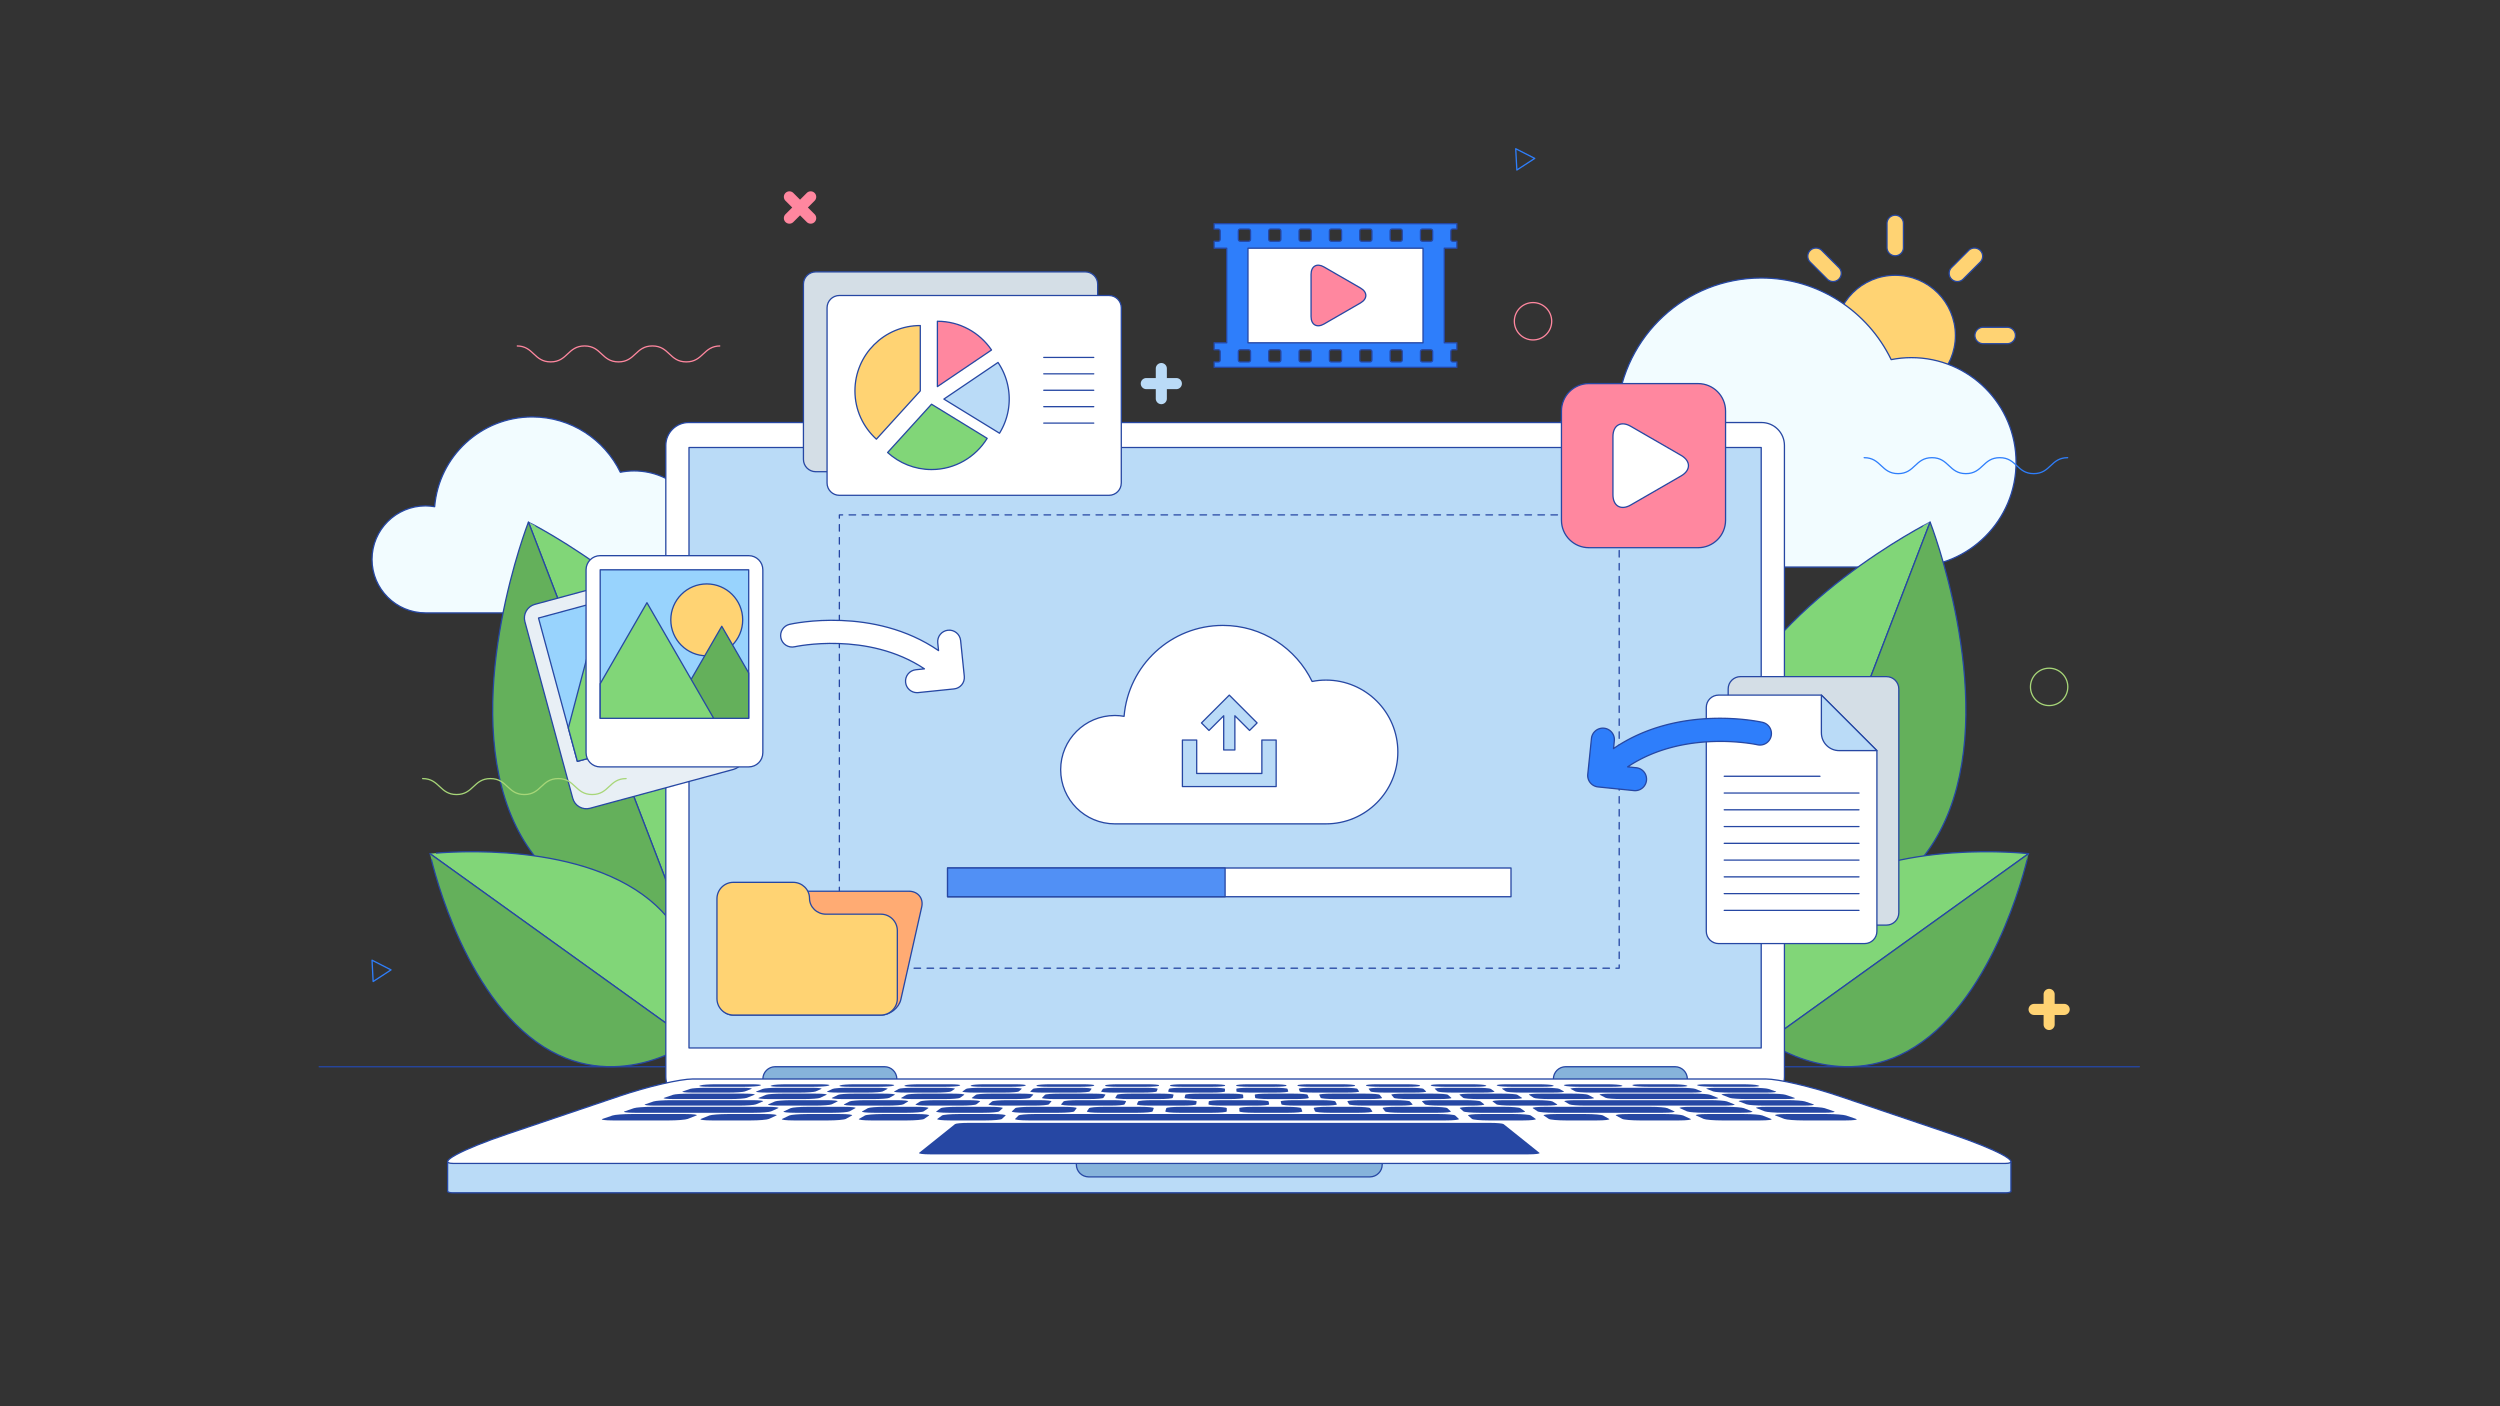
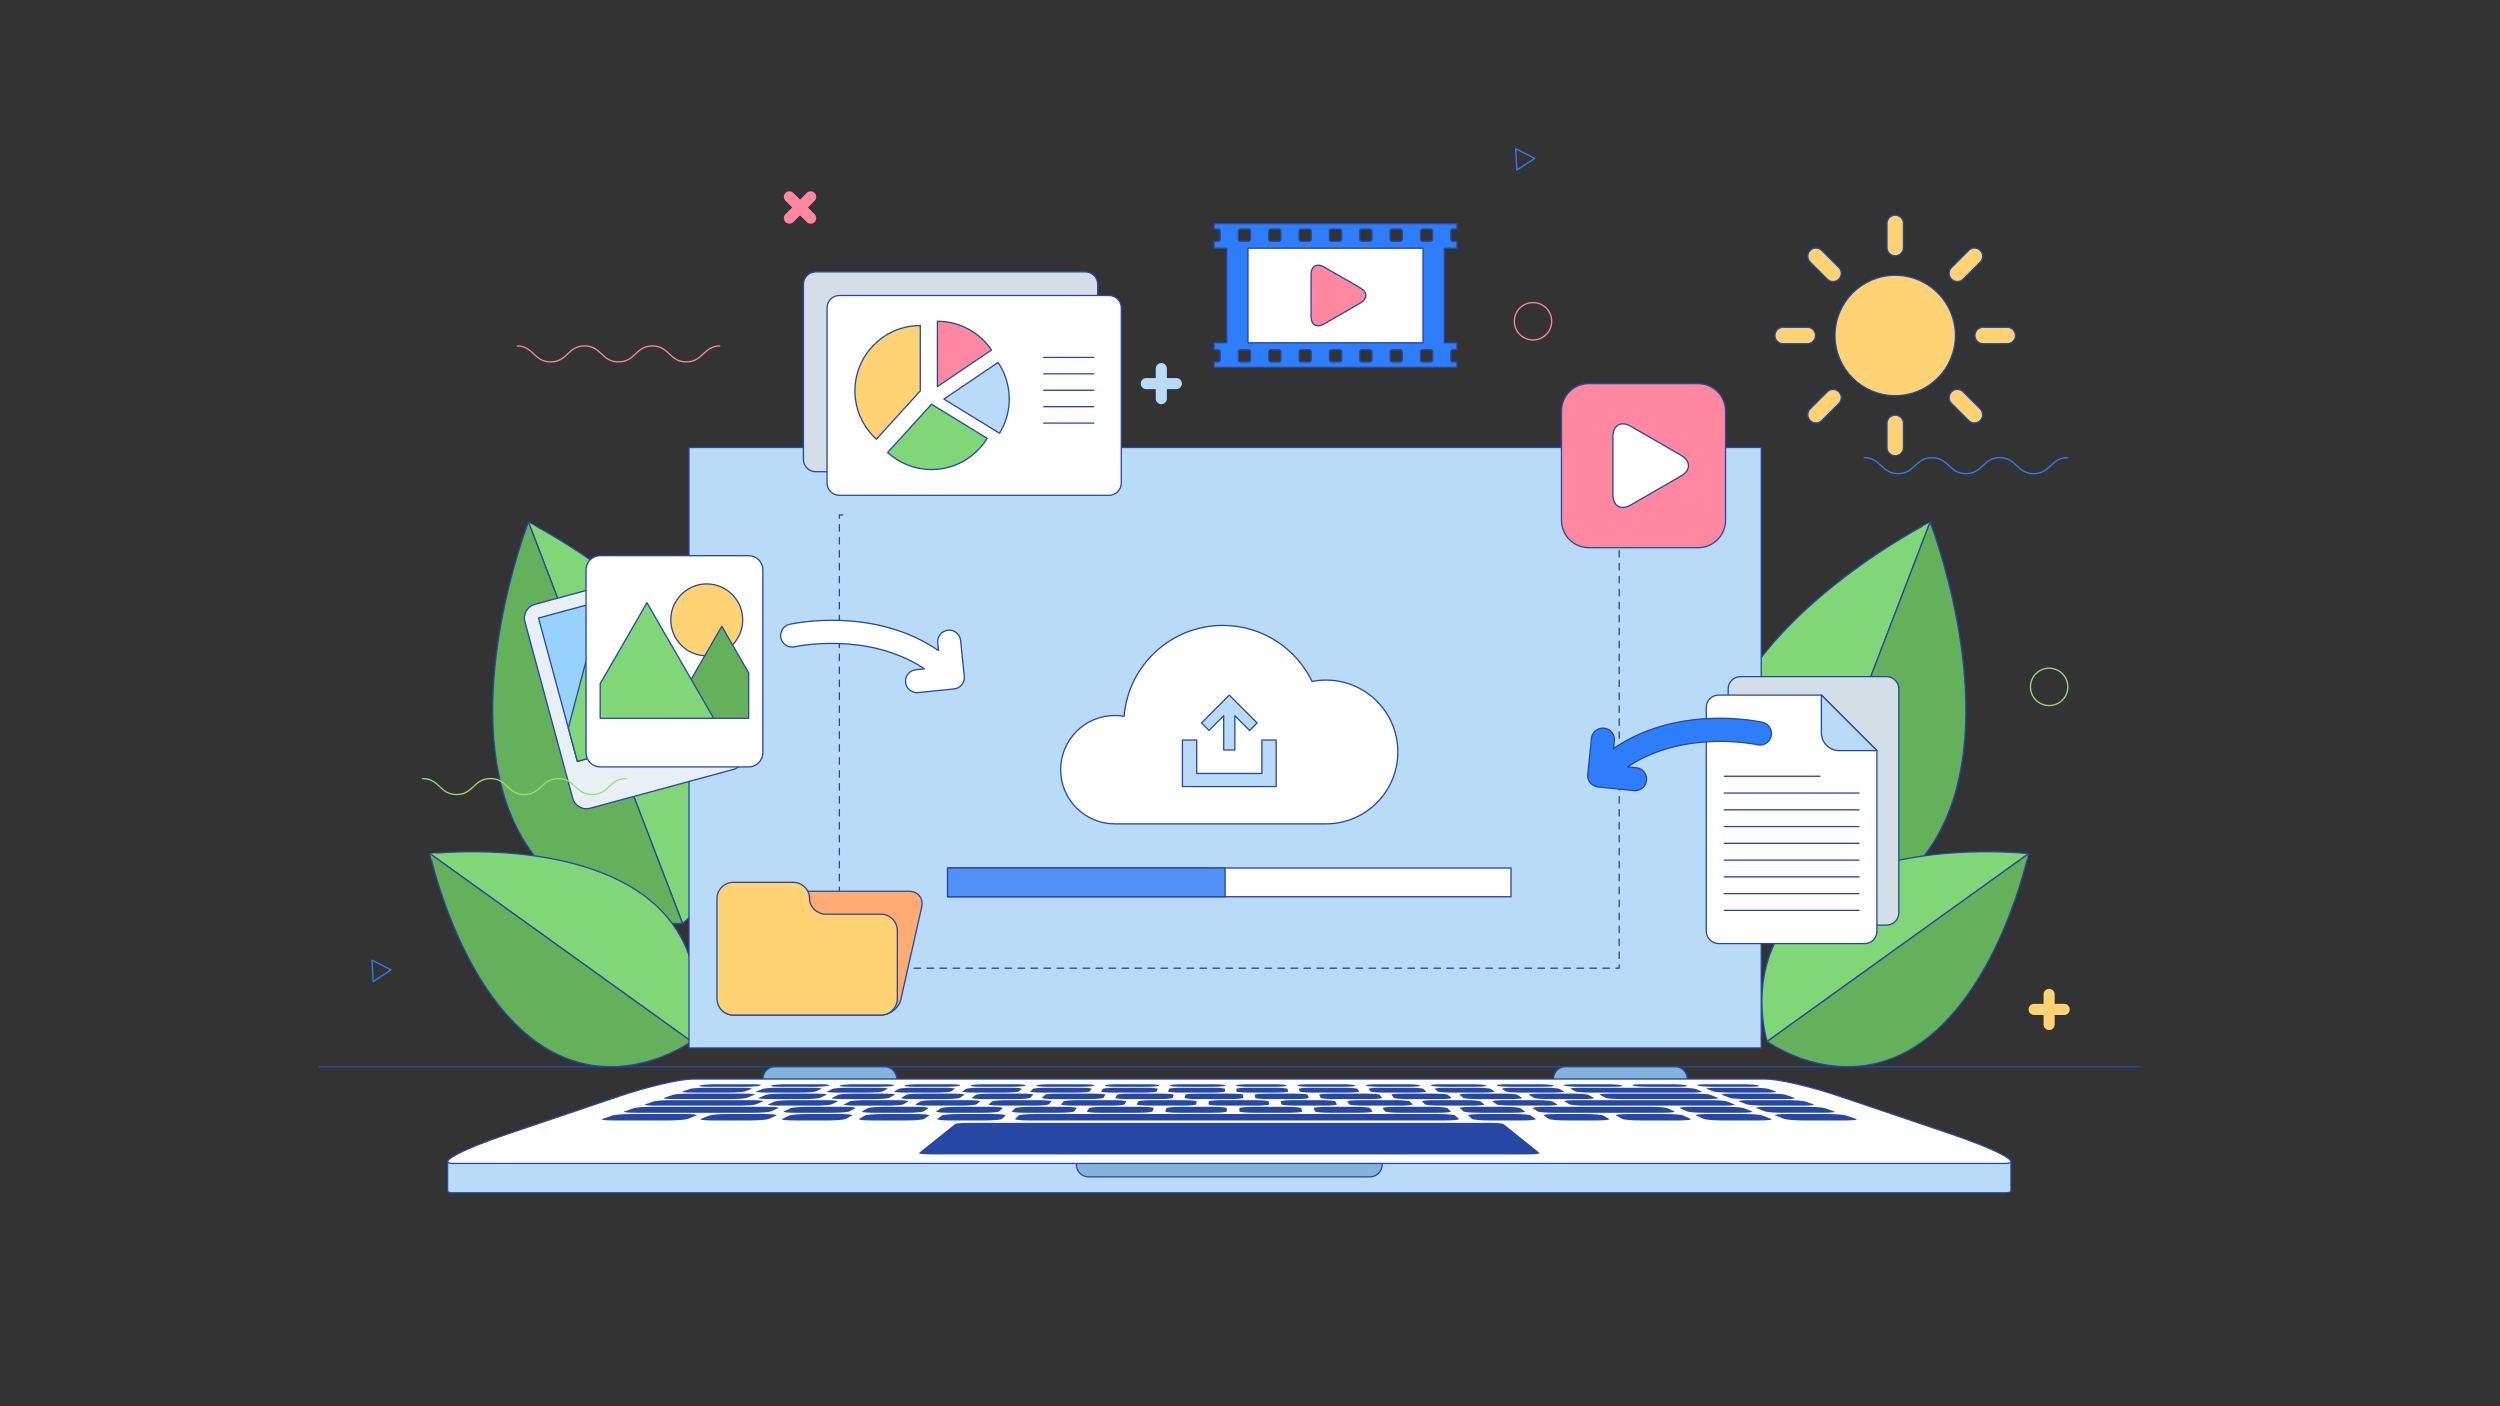
<svg xmlns="http://www.w3.org/2000/svg" version="1.1" id="prefix__Layer_1" x="0" y="0" viewBox="0 0 1920 1080" xml:space="preserve">
  <rect x="0" y="0" width="1920" height="1080" fill="#333333" stroke="none" />
  <style>.prefix__st0,.prefix__st1,.prefix__st2{fill:#ffd373;stroke:#2647a3;stroke-linecap:round;stroke-linejoin:round}.prefix__st1,.prefix__st2{fill:#f2fcff}.prefix__st2{fill:#81d678}.prefix__st3{fill:#64b05b}.prefix__st3,.prefix__st5,.prefix__st6{stroke:#2647a3;stroke-linecap:round;stroke-linejoin:round}.prefix__st5{fill-rule:evenodd;clip-rule:evenodd;fill:#badbf7}.prefix__st6{fill:#86b3db}.prefix__st6,.prefix__st7,.prefix__st8{fill-rule:evenodd;clip-rule:evenodd}.prefix__st7{fill:#fff;stroke:#2647a3;stroke-linecap:round;stroke-linejoin:round}.prefix__st8{fill:#2647a3}.prefix__st10,.prefix__st12,.prefix__st9{fill:#fff;stroke:#2647a3;stroke-linecap:round;stroke-linejoin:round}.prefix__st10,.prefix__st12{fill:#badbf7}.prefix__st12{fill:none}.prefix__st13{fill:none;stroke-dasharray:4.991,4.991}.prefix__st13,.prefix__st14,.prefix__st15,.prefix__st17,.prefix__st18,.prefix__st20{stroke:#2647a3;stroke-linecap:round;stroke-linejoin:round}.prefix__st14{fill:none;stroke-dasharray:4.973,4.973}.prefix__st15,.prefix__st17,.prefix__st18,.prefix__st20{fill:#d4dee6}.prefix__st17,.prefix__st18,.prefix__st20{fill:#98d3fd}.prefix__st18,.prefix__st20{fill:#2e7efb}.prefix__st20{fill:#ff879f}.prefix__st24,.prefix__st25,.prefix__st26{fill:none;stroke-miterlimit:10}.prefix__st24{stroke:#ff879f}.prefix__st25,.prefix__st26{stroke-linejoin:round}.prefix__st25{stroke:#a7d678;stroke-linecap:round}.prefix__st26{stroke:#2e7efb}</style>
  <circle class="prefix__st0" cx="1455.52" cy="257.66" r="46.24" />
  <path class="prefix__st0" d="M1461.83 190.13a6.31 6.31 0 11-12.62 0v-18.52a6.31 6.31 0 1112.62 0v18.52zM1412.24 205.45a6.313 6.313 0 010 8.92c-2.46 2.46-6.45 2.46-8.92 0l-13.1-13.1c-2.46-2.46-2.46-6.45 0-8.92 2.46-2.46 6.45-2.46 8.92 0l13.1 13.1zM1388 251.34c3.49 0 6.31 2.82 6.31 6.31a6.31 6.31 0 01-6.31 6.31h-18.52a6.31 6.31 0 01-6.31-6.31c0-3.49 2.82-6.31 6.31-6.31H1388zM1403.31 300.94a6.313 6.313 0 018.92 0c2.46 2.46 2.46 6.45 0 8.92l-13.1 13.1a6.304 6.304 0 01-8.92 0c-2.46-2.47-2.46-6.46 0-8.92l13.1-13.1zM1449.21 325.17a6.31 6.31 0 1112.62 0v18.52a6.31 6.31 0 01-6.31 6.31c-3.49 0-6.31-2.82-6.31-6.31v-18.52zM1498.8 309.86a6.313 6.313 0 010-8.92c2.46-2.46 6.45-2.46 8.92 0l13.1 13.1c2.46 2.46 2.47 6.46 0 8.92a6.295 6.295 0 01-8.92 0l-13.1-13.1zM1523.04 263.96c-3.49 0-6.31-2.83-6.31-6.3a6.31 6.31 0 016.31-6.31h18.52c3.48 0 6.31 2.83 6.31 6.31 0 3.48-2.82 6.3-6.31 6.31l-18.52-.01zM1507.73 214.37a6.313 6.313 0 01-8.92 0c-2.46-2.46-2.46-6.45 0-8.92l13.1-13.1a6.313 6.313 0 018.92 0c2.46 2.46 2.46 6.45 0 8.92l-13.1 13.1z" />
-   <path class="prefix__st1" d="M486.94 361.65c-3.6 0-7.11.37-10.51 1.04-12.19-25.13-37.87-42.5-67.68-42.5-39.44 0-71.73 30.34-74.95 68.95-2.27-.39-4.6-.63-6.99-.63-22.7 0-41.1 18.4-41.1 41.1 0 22.7 18.4 41.1 41.1 41.1h160.12c30.11 0 54.53-24.42 54.53-54.53.01-30.13-24.41-54.53-54.52-54.53zM1467.93 274.66c-5.31 0-10.48.55-15.5 1.53-17.98-37.07-55.86-62.69-99.81-62.69-58.16 0-105.79 44.75-110.54 101.7-3.35-.58-6.78-.94-10.31-.94-33.48 0-60.62 27.14-60.62 60.62s27.14 60.62 60.62 60.62h236.15c44.4 0 80.42-36.02 80.42-80.42 0-44.43-36.01-80.42-80.41-80.42z" />
  <path class="prefix__st2" d="M1323.1 555.64c-35.26 91.83 40.84 153.65 40.84 153.65l118.39-308.3c-.01-.01-123.71 62.16-159.23 154.65z" />
  <path class="prefix__st3" d="M1497.12 622.46c-35.27 91.83-133.18 86.82-133.18 86.82l118.39-308.3s50.3 128.99 14.79 221.48z" />
  <path class="prefix__st2" d="M1394.76 686.93c-59.8 42.95-37.6 112.9-37.6 112.9l200.76-144.2s-102.93-11.95-163.16 31.3z" />
  <path class="prefix__st3" d="M1476.16 800.26c-59.8 42.95-118.99-.42-118.99-.42l200.77-144.2c-.01-.01-21.55 101.35-81.78 144.62z" />
  <path class="prefix__st2" d="M565.07 555.64c35.26 91.83-40.84 153.65-40.84 153.65l-118.39-308.3c.01-.01 123.71 62.16 159.23 154.65z" />
  <path class="prefix__st3" d="M391.05 622.46c35.27 91.83 133.18 86.82 133.18 86.82l-118.39-308.3s-50.3 128.99-14.79 221.48z" />
  <g>
    <path class="prefix__st2" d="M493.41 686.93c59.8 42.95 37.6 112.9 37.6 112.9l-200.76-144.2c-.01 0 102.93-11.95 163.16 31.3z" />
    <path class="prefix__st3" d="M412.01 800.26c59.8 42.95 119-.42 119-.42l-200.77-144.2c0-.01 21.54 101.35 81.77 144.62z" />
  </g>
  <path fill-rule="evenodd" clip-rule="evenodd" fill="none" stroke="#2647a3" stroke-linecap="round" stroke-linejoin="round" d="M245.17 819.24H1643" />
  <g>
    <path class="prefix__st5" d="M1544.4 892.19l-131.71-27.75c-22.31-7.56-46.94-13.22-56.58-13.22H532.06c-9.63 0-34.26 5.66-56.57 13.22l-131.72 27.75v23h.22c.48.58 1.83.89 4.19.89h1191.81c2.37 0 3.72-.32 4.19-.89h.22v-23z" />
    <path class="prefix__st6" d="M1061.53 894.39c0 5.23-4.23 9.46-9.46 9.46H836.1c-5.22 0-9.46-4.23-9.46-9.46V844.1c0-5.23 4.24-9.46 9.46-9.46h215.97c5.23 0 9.46 4.23 9.46 9.46v50.29z" />
-     <path class="prefix__st7" d="M1370.44 826.99c0 9.65-7.88 17.52-17.52 17.52H528.86c-9.63 0-17.52-7.88-17.52-17.52V342.03c0-9.63 7.89-17.53 17.52-17.53h824.06c9.64 0 17.52 7.89 17.52 17.53v484.96z" />
    <path class="prefix__st5" d="M529.15 343.69h823.46v461.14H529.15z" />
    <path class="prefix__st6" d="M688.77 842.15c0 5.22-4.24 9.46-9.46 9.46h-83.96c-5.22 0-9.46-4.24-9.46-9.46V828.7c0-5.23 4.24-9.46 9.46-9.46h83.96c5.22 0 9.46 4.23 9.46 9.46v13.45zM1295.88 842.15c0 5.22-4.24 9.46-9.46 9.46h-83.96c-5.23 0-9.46-4.24-9.46-9.46V828.7c0-5.23 4.23-9.46 9.46-9.46h83.96c5.22 0 9.46 4.23 9.46 9.46v13.45z" />
    <path class="prefix__st7" d="M1498.52 870.93c34.86 11.79 55.41 22.59 41.47 22.59H348.18c-13.93 0 6.62-10.81 41.47-22.59l85.84-29.05c22.31-7.56 46.93-13.22 56.57-13.22h824.06c9.64 0 34.26 5.66 56.58 13.22l85.82 29.05z" />
    <g>
      <path class="prefix__st8" d="M1360.26 859.34c1.59.62-2.28 1.16-8.65 1.16h-28.98c-6.38 0-12.76-.54-14.15-1.16l-5.87-2.65c-1.35-.6 2.6-1.12 8.78-1.12h28.12c6.18 0 12.5.52 14.05 1.12l6.7 2.65zM1298.37 859.34c1.35.62-2.73 1.16-9.08 1.16h-29.67c-6.37 0-12.55-.54-13.71-1.16l-4.86-2.65c-1.12-.6 3.02-1.12 9.19-1.12h28.79c6.17 0 12.31.52 13.63 1.12l5.71 2.65zM1235.81 859.34c1.12.62-3.17 1.16-9.54 1.16h-23.44c-6.36 0-12.37-.54-13.31-1.16l-3.95-2.65c-.91-.6 3.41-1.12 9.58-1.12h22.75c6.18 0 12.14.52 13.22 1.12l4.69 2.65zM1179.43 859.34c.91.62-3.56 1.16-9.92 1.16h-26.11c-6.37 0-12.18-.54-12.89-1.16l-3-2.65c-.69-.6 3.8-1.12 9.98-1.12h25.33c6.17 0 11.95.52 12.83 1.12l3.78 2.65zM1120.41 859.34c.67.62-3.97 1.16-10.34 1.16H790c-6.36 0-11.04-.54-10.41-1.16l2.65-2.65c.61-.6 6.17-1.12 12.34-1.12h310.57c6.18 0 11.77.52 12.43 1.12l2.83 2.65zM769.48 859.34c-.67.62-6.44 1.16-12.8 1.16h-26.83c-6.37 0-10.86-.54-10-1.16l3.61-2.65c.83-.6 6.57-1.12 12.75-1.12h26.04c6.18 0 10.7.52 10.05 1.12l-2.82 2.65zM709.74 859.34c-.9.62-6.86 1.16-13.23 1.16h-27.24c-6.36 0-10.65-.54-9.57-1.16l4.58-2.65c1.06-.6 6.98-1.12 13.15-1.12h26.43c6.17 0 10.52.52 9.65 1.12l-3.77 2.65zM649.58 859.34c-1.13.62-7.29 1.16-13.66 1.16h-26.09c-6.38 0-10.48-.54-9.16-1.16l5.53-2.65c1.27-.6 7.37-1.12 13.56-1.12h25.31c6.18 0 10.34.52 9.25 1.12l-4.74 2.65zM590.56 859.34c-1.35.62-7.7 1.16-14.06 1.16h-29.51c-6.37 0-10.28-.54-8.72-1.16l6.53-2.65c1.51-.6 7.81-1.12 13.98-1.12h28.63c6.18 0 10.15.52 8.84 1.12l-5.69 2.65zM1387.43 850.02c5.97 0 12.19.46 13.86 1.03l7.27 2.49c1.72.58-1.89 1.06-8.04 1.06h-31.19c-6.15 0-12.42-.48-13.95-1.06l-6.44-2.49c-1.47-.57 2.22-1.03 8.19-1.03h30.3zM1345.61 853.55c1.48.58-2.32 1.06-8.46 1.06h-27.96c-6.15 0-12.25-.48-13.55-1.06l-5.51-2.49c-1.26-.57 2.61-1.03 8.58-1.03h27.15c5.97 0 12 .46 13.44 1.03l6.31 2.49zM1285.9 853.55c1.27.58-2.73 1.06-8.86 1.06h-83.39c-6.14 0-11.89-.48-12.77-1.06l-3.71-2.49c-.85-.57 3.36-1.03 9.31-1.03h81c5.96 0 11.83.46 13.06 1.03l5.36 2.49zM1171.15 853.55c.84.58-3.5 1.06-9.63 1.06h-25.18c-6.15 0-11.72-.48-12.38-1.06l-2.81-2.49c-.65-.57 3.71-1.03 9.68-1.03h24.46c5.96 0 11.5.46 12.32 1.03l3.54 2.49zM1114.2 853.55c.63.58-3.87 1.06-10.02 1.06h-28.48c-6.14 0-11.52-.48-11.97-1.06l-1.87-2.49c-.43-.57 4.1-1.03 10.06-1.03h27.66c5.97 0 11.34.46 11.95 1.03l2.67 2.49zM1053.99 853.55c.41.58-4.28 1.06-10.43 1.06h-22.02c-6.15 0-11.36-.48-11.61-1.06l-1.03-2.49c-.24-.57 4.45-1.03 10.42-1.03h21.39c5.98 0 11.17.46 11.56 1.03l1.72 2.49zM1000.18 853.55c.2.58-4.66 1.06-10.8 1.06h-26.26c-6.14 0-11.19-.48-11.22-1.06l-.12-2.49c-.03-.57 4.83-1.03 10.79-1.03h25.51c5.96 0 11.01.46 11.21 1.03l.89 2.49zM942.14 853.55c-.01.58-5.04 1.06-11.19 1.06h-25.16c-6.15 0-11.03-.48-10.84-1.06l.77-2.49c.18-.57 5.2-1.03 11.17-1.03h24.44c5.97 0 10.85.46 10.84 1.03l-.03 2.49zM885.19 853.55c-.22.58-5.42 1.06-11.57 1.06h-28.46c-6.14 0-10.83-.48-10.43-1.06l1.71-2.49c.39-.57 5.59-1.03 11.55-1.03h27.64c5.97 0 10.68.46 10.47 1.03l-.91 2.49zM824.99 853.55c-.44.58-5.83 1.06-11.98 1.06h-25.88c-6.13 0-10.65-.48-10.03-1.06l2.62-2.49c.6-.57 5.97-1.03 11.92-1.03h25.14c5.97 0 10.51.46 10.09 1.03l-1.88 2.49zM767.34 853.55c-.66.58-6.22 1.06-12.37 1.06H728.7c-6.13 0-10.48-.48-9.65-1.06l3.52-2.49c.81-.57 6.34-1.03 12.3-1.03h25.51c5.97 0 10.35.46 9.71 1.03l-2.75 2.49zM709.32 853.55c-.87.58-6.61 1.06-12.76 1.06h-25.18c-6.14 0-10.31-.48-9.26-1.06l4.41-2.49c1.01-.57 6.7-1.03 12.67-1.03h24.45c5.97 0 10.18.46 9.33 1.03l-3.66 2.49zM652.37 853.55c-1.08.58-6.99 1.06-13.14 1.06h-28.46c-6.15 0-10.13-.48-8.86-1.06l5.36-2.49c1.23-.57 7.09-1.03 13.06-1.03h27.64c5.97 0 10.01.46 8.96 1.03l-4.56 2.49zM592.16 853.55c-1.31.58-7.4 1.06-13.54 1.06h-90.97c-6.14 0-9.76-.48-8.03-1.06l7.27-2.49c1.67-.57 7.9-1.03 13.86-1.03h88.36c5.96 0 9.83.46 8.57 1.03l-5.52 2.49zM1372.89 844.93c5.77 0 11.77.45 13.33.97l6.48 2.22c1.63.56-1.91 1-7.85 1h-30.13c-5.94 0-11.95-.44-13.39-1l-5.75-2.22c-1.37-.52 2.21-.97 7.99-.97h29.32zM1331.91 848.12c1.4.56-2.31 1-8.24 1h-105.84c-5.93 0-11.55-.44-12.5-1l-3.78-2.22c-.91-.52 3.07-.97 8.84-.97h102.97c5.77 0 11.59.45 12.94.97l5.61 2.22zM1195.9 848.12c.91.56-3.21 1-9.14 1h-25.35c-5.95 0-11.39-.44-12.13-1l-2.97-2.22c-.71-.52 3.41-.97 9.2-.97h24.66c5.77 0 11.21.45 12.09.97l3.64 2.22zM1139.86 848.12c.71.56-3.57 1-9.5 1h-24.3c-5.94 0-11.23-.44-11.77-1l-2.17-2.22c-.52-.52 3.77-.97 9.55-.97h23.64c5.77 0 11.05.45 11.73.97l2.82 2.22zM1084.86 848.12c.51.56-3.93 1-9.86 1h-27.49c-5.92 0-11.06-.44-11.4-1l-1.33-2.22c-.32-.52 4.16-.97 9.92-.97h26.74c5.77 0 10.89.45 11.37.97l2.05 2.22zM1026.71 848.12c.3.56-4.32 1-10.24 1h-21.28c-5.93 0-10.9-.44-11.04-1l-.58-2.22c-.14-.52 4.47-.97 10.24-.97h20.7c5.76 0 10.73.45 11.01.97l1.19 2.22zM974.72 848.12c.11.56-4.66 1-10.59 1h-25.35c-5.93 0-10.74-.44-10.68-1l.23-2.22c.06-.52 4.82-.97 10.59-.97h24.67c5.77 0 10.58.45 10.69.97l.44 2.22zM918.67 848.12c-.09.56-5.01 1-10.95 1h-24.3c-5.94 0-10.58-.44-10.32-1l1.03-2.22c.25-.52 5.17-.97 10.95-.97h23.64c5.79 0 10.42.45 10.33.97l-.38 2.22zM863.67 848.12c-.29.56-5.38 1-11.31 1h-27.49c-5.93 0-10.41-.44-9.94-1l1.87-2.22c.45-.52 5.54-.97 11.31-.97h26.74c5.77 0 10.26.45 9.97.97l-1.15 2.22zM805.52 848.12c-.5.56-5.77 1-11.71 1h-24.99c-5.92 0-10.24-.44-9.57-1l2.67-2.22c.65-.52 5.9-.97 11.66-.97h24.31c5.77 0 10.11.45 9.62.97l-1.99 2.22zM749.84 848.12c-.7.56-6.12 1-12.05 1h-25.38c-5.94 0-10.08-.44-9.2-1l3.48-2.22c.84-.52 6.24-.97 12.02-.97h24.69c5.77 0 9.94.45 9.26.97l-2.82 2.22zM693.79 848.12c-.91.56-6.49 1-12.43 1h-24.3c-5.94 0-9.92-.44-8.84-1l4.28-2.22c1.03-.52 6.59-.97 12.36-.97h23.64c5.78 0 9.78.45 8.91.97l-3.62 2.22zM638.79 848.12c-1.11.56-6.86 1-12.79 1h-27.49c-5.94 0-9.75-.44-8.47-1l5.12-2.22c1.23-.52 6.96-.97 12.73-.97h26.74c5.77 0 9.63.45 8.56.97l-4.4 2.22zM580.63 848.12c-1.32.56-7.24 1-13.16 1h-64.16c-5.93 0-9.47-.44-7.85-1l6.49-2.22c1.56-.52 7.57-.97 13.33-.97h62.41c5.76 0 9.46.45 8.19.97l-5.25 2.22zM1358.54 839.91c5.58 0 11.31.37 12.77.89l6.87 2.35c1.5.51-1.93.94-7.68.94h-29.14c-5.75 0-11.55-.43-12.88-.94l-6.08-2.35c-1.3-.52 2.23-.89 7.81-.89h28.33zM1319.35 843.15c1.3.51-2.31.94-8.04.94h-65.84c-5.74 0-11.27-.43-12.27-.94l-4.58-2.35c-.98-.52 2.81-.89 8.39-.89h64c5.58 0 11.14.37 12.41.89l5.93 2.35zM1224.08 843.15c.97.51-2.92.94-8.66.94h-25.49c-5.73 0-11.12-.43-11.93-.94l-3.7-2.35c-.79-.52 3.17-.89 8.73-.89h24.78c5.59 0 10.9.37 11.85.89l4.42 2.35zM1168.89 843.15c.78.51-3.27.94-9.02.94h-24.53c-5.74 0-10.95-.43-11.57-.94l-2.84-2.35c-.61-.52 3.47-.89 9.05-.89h23.84c5.58 0 10.75.37 11.51.89l3.56 2.35zM1114.66 843.15c.59.51-3.61.94-9.36.94h-23.51c-5.74 0-10.8-.43-11.23-.94l-2.01-2.35c-.43-.52 3.79-.89 9.38-.89h22.85c5.59 0 10.6.37 11.18.89l2.7 2.35zM1061.44 843.15c.41.51-3.95.94-9.69.94h-26.59c-5.74 0-10.64-.43-10.88-.94l-1.11-2.35c-.24-.52 4.14-.89 9.71-.89h25.84c5.58 0 10.45.37 10.85.89l1.87 2.35zM1005.16 843.15c.21.51-4.3.94-10.04.94h-20.57c-5.74 0-10.49-.43-10.56-.94l-.32-2.35c-.06-.52 4.45-.89 10.03-.89h20c5.58 0 10.3.37 10.5.89l.96 2.35zM954.87 843.15c.04.51-4.63.94-10.37.94h-24.53c-5.73 0-10.33-.43-10.21-.94l.54-2.35c.12-.52 4.78-.89 10.35-.89h23.84c5.58 0 10.18.37 10.21.89l.17 2.35zM900.64 843.15c-.15.51-4.98.94-10.72.94H866.4c-5.74 0-10.18-.43-9.87-.94l1.38-2.35c.29-.52 5.1-.89 10.67-.89h22.86c5.58 0 10.03.37 9.88.89l-.68 2.35zM847.41 843.15c-.34.51-5.31.94-11.04.94h-26.58c-5.75 0-10.02-.43-9.52-.94l2.27-2.35c.49-.52 5.43-.89 11.02-.89h25.84c5.57 0 9.87.37 9.55.89l-1.54 2.35zM791.14 843.15c-.53.51-5.66.94-11.4.94h-24.17c-5.75 0-9.87-.43-9.18-.94l3.12-2.35c.67-.52 5.76-.89 11.35-.89h23.49c5.57 0 9.72.37 9.2.89l-2.41 2.35zM737.27 843.15c-.72.51-6.01.94-11.74.94h-24.54c-5.74 0-9.71-.43-8.84-.94l3.98-2.35c.85-.52 6.09-.89 11.67-.89h23.85c5.57 0 9.57.37 8.88.89l-3.26 2.35zM683.04 843.15c-.91.51-6.35.94-12.09.94h-23.53c-5.73 0-9.55-.43-8.49-.94l4.82-2.35c1.03-.52 6.42-.89 11.99-.89h22.87c5.58 0 9.44.37 8.56.89l-4.13 2.35zM629.82 843.15c-1.09.51-6.7.94-12.43.94H590.8c-5.73 0-9.4-.43-8.14-.94l5.71-2.35c1.22-.52 6.76-.89 12.34-.89h25.84c5.57 0 9.3.37 8.23.89l-4.96 2.35zM573.56 843.15c-1.29.51-7.05.94-12.79.94h-43.09c-5.73 0-9.19-.43-7.68-.94l6.86-2.35c1.47-.52 7.21-.89 12.78-.89h41.88c5.59 0 9.15.37 7.9.89l-5.86 2.35zM572.05 838.23c-1.24.47-6.8.88-12.36.88h-27.82c-5.54 0-8.92-.41-7.53-.88l5.75-1.98c1.35-.46 6.9-.84 12.3-.84h27.1c5.41 0 8.84.38 7.64.84l-5.08 1.98zM626.46 838.23c-1.06.47-6.48.88-12.02.88h-25.7c-5.55 0-9.08-.41-7.87-.88l4.98-1.98c1.17-.46 6.56-.84 11.96-.84h25.05c5.41 0 8.98.38 7.96.84l-4.36 1.98zM677.93 838.23c-.89.47-6.17.88-11.71.88h-22.74c-5.54 0-9.23-.41-8.2-.88l4.23-1.98c1-.46 6.24-.84 11.64-.84h22.16c5.4 0 9.12.38 8.27.84l-3.65 1.98zM730.36 838.23c-.71.47-5.84.88-11.38.88h-23.73c-5.54 0-9.37-.41-8.51-.88l3.53-1.98c.83-.46 5.94-.84 11.34-.84h23.12c5.4 0 9.26.38 8.56.84l-2.93 1.98zM782.46 838.23c-.54.47-5.53.88-11.08.88h-23.37c-5.55 0-9.52-.41-8.84-.88l2.81-1.98c.66-.46 5.62-.84 11.04-.84h22.77c5.41 0 9.41.38 8.88.84l-2.21 1.98zM836.86 838.23c-.36.47-5.19.88-10.73.88h-25.7c-5.55 0-9.67-.41-9.16-.88l2.09-1.98c.49-.46 5.32-.84 10.73-.84h25.04c5.4 0 9.54.38 9.19.84l-1.46 1.98zM888.32 838.23c-.19.47-4.88.88-10.42.88h-22.74c-5.54 0-9.81-.41-9.49-.88l1.35-1.98c.32-.46 5.01-.84 10.41-.84h22.16c5.41 0 9.68.38 9.5.84l-.77 1.98zM940.76 838.23c-.01.47-4.56.88-10.11.88h-23.72c-5.54 0-9.96-.41-9.8-.88l.64-1.98c.15-.46 4.7-.84 10.11-.84h23.11c5.41 0 9.83.38 9.81.84l-.04 1.98zM989.4 838.23c.15.47-4.26.88-9.81.88H959.7c-5.55 0-10.11-.41-10.12-.88l-.07-1.98c-.02-.46 4.39-.84 9.8-.84h19.39c5.41 0 9.95.38 10.09.84l.61 1.98zM1043.81 838.23c.33.47-3.93.88-9.48.88h-25.69c-5.55 0-10.25-.41-10.43-.88l-.74-1.98c-.17-.46 4.11-.84 9.52-.84h25.04c5.41 0 10.09.38 10.41.84l1.37 1.98zM1095.27 838.23c.5.47-3.61.88-9.17.88h-22.74c-5.55 0-10.38-.41-10.75-.88l-1.49-1.98c-.34-.46 3.78-.84 9.19-.84h22.16c5.41 0 10.24.38 10.72.84l2.08 1.98zM1147.7 838.23c.68.47-3.29.88-8.84.88h-23.72c-5.55 0-10.53-.41-11.06-.88l-2.19-1.98c-.51-.46 3.47-.84 8.89-.84h23.11c5.41 0 10.37.38 11.02.84l2.79 1.98zM1201.07 838.23c.86.47-2.97.88-8.51.88h-24.66c-5.55 0-10.68-.41-11.39-.88l-2.91-1.98c-.68-.46 3.18-.84 8.59-.84h24.02c5.4 0 10.51.38 11.34.84l3.52 1.98zM1306.93 838.23c1.21.47-2.32.88-7.86.88h-77.47c-5.55 0-10.83-.41-11.72-.88l-3.64-1.98c-.85-.46 2.87-.84 8.27-.84h75.5c5.4 0 10.79.38 11.95.84l4.97 1.98zM1345.77 835.42c5.41 0 10.95.38 12.29.84l5.76 1.98c1.4.47-1.97.88-7.52.88h-28.17c-5.55 0-11.12-.41-12.36-.88l-5.1-1.98c-1.19-.46 2.24-.84 7.65-.84h27.45zM1253.79 833.53c-1.02-.48 2.5-.83 7.81-.83h21.71c5.3 0 10.54.36 11.7.83l.77.31c1.13.43-2.31.81-7.69.81h-22.02c-5.39 0-10.61-.38-11.61-.81l-.67-.31zM1201.15 833.53c-.85-.48 2.82-.83 8.13-.83h24.56c5.31 0 10.41.36 11.41.83l.67.31c.97.43-2.6.81-7.98.81h-24.91c-5.38 0-10.48-.38-11.3-.81l-.58-.31zM1149.54 833.53c-.68-.48 3.13-.83 8.43-.83h23.56c5.3 0 10.28.36 11.11.83l.55.31c.8.43-2.93.81-8.3.81H1161c-5.38 0-10.34-.38-11-.81l-.46-.31zM1098.83 833.53c-.51-.48 3.41-.83 8.72-.83h22.66c5.3 0 10.15.36 10.8.83l.44.31c.63.43-3.23.81-8.6.81h-22.98c-5.38 0-10.19-.38-10.69-.81l-.35-.31zM1049.06 833.53c-.34-.48 3.71-.83 9.01-.83h21.73c5.31 0 10.02.36 10.51.83l.32.31c.47.43-3.53.81-8.91.81h-22.04c-5.38 0-10.05-.38-10.39-.81l-.23-.31zM996.44 833.53c-.18-.48 4.03-.83 9.34-.83h24.55c5.3 0 9.89.36 10.21.83l.21.31c.31.43-3.83.81-9.21.81h-24.9c-5.38 0-9.93-.38-10.09-.81l-.11-.31zM949.4 833.53c-.02-.48 4.3-.83 9.61-.83h19.01c5.31 0 9.75.36 9.9.83l.1.31c.14.43-4.14.81-9.52.81h-19.28c-5.38 0-9.79-.38-9.81-.81l-.01-.31zM898.68 833.53c.15-.48 4.61-.83 9.91-.83h22.67c5.31 0 9.63.36 9.63.83l-.01.31c-.01.43-4.42.81-9.8.81h-22.99c-5.37 0-9.66-.38-9.51-.81l.1-.31zM848.91 833.53c.31-.48 4.9-.83 10.2-.83h21.74c5.3 0 9.49.36 9.32.83l-.12.31c-.18.43-4.72.81-10.09.81h-22.04c-5.37 0-9.52-.38-9.21-.81l.2-.31zM796.29 833.53c.48-.48 5.2-.83 10.51-.83h24.56c5.3 0 9.36.36 9.02.83l-.23.31c-.34.43-5.01.81-10.38.81h-24.91c-5.38 0-9.38-.38-8.9-.81l.33-.31zM745.9 833.53c.65-.48 5.5-.83 10.81-.83h22.34c5.31 0 9.23.36 8.72.83l-.34.31c-.51.43-5.33.81-10.71.81h-22.65c-5.38 0-9.24-.38-8.6-.81l.43-.31zM695.19 833.53c.81-.48 5.81-.83 11.1-.83h22.67c5.3 0 9.09.36 8.41.83l-.45.31c-.67.43-5.62.81-11 .81h-22.99c-5.37 0-9.1-.38-8.3-.81l.56-.31zM645.42 833.53c.98-.48 6.1-.83 11.4-.83h21.73c5.3 0 8.97.36 8.12.83l-.57.31c-.83.43-5.93.81-11.31.81h-22.04c-5.37 0-8.97-.38-8-.81l.67-.31zM592.8 833.53c1.15-.48 6.41-.83 11.71-.83h24.56c5.3 0 8.83.36 7.82.83l-.68.31c-1 .43-6.22.81-11.6.81H599.7c-5.38 0-8.83-.38-7.69-.81l.79-.31zM462.67 859.34c-1.84.62 1.82 1.16 8.19 1.16h42.79c6.37 0 12.92-.54 14.51-1.16l6.7-2.65c1.54-.6-2.24-1.12-8.43-1.12h-41.52c-6.17 0-12.7.52-14.5 1.12l-7.74 2.65zM538.14 833.53c1.34-.48 6.74-.83 12.03-.83h26.58c5.31 0 8.7.36 7.52.83l-.79.31c-1.17.43-6.53.81-11.91.81h-26.95c-5.37 0-8.68-.38-7.37-.81l.89-.31zM1350.03 833.53c-1.34-.48-6.74-.83-12.04-.83h-26.92c-5.31 0-8.7.36-7.52.83l.79.31c1.16.43 6.53.81 11.91.81h27.3c5.38 0 8.68-.38 7.37-.81l-.89-.31zM1425.5 859.34c1.85.62-1.82 1.16-8.19 1.16h-32.34c-6.38 0-12.95-.54-14.58-1.16l-6.86-2.65c-1.58-.6 2.17-1.12 8.35-1.12h31.39c6.18 0 12.7.52 14.49 1.12l7.74 2.65zM1182.32 885.39c.81.67-3.04 1.17-8.59 1.17H714.46c-5.56 0-9.39-.5-8.59-1.17l27.61-22.11c.62-.49 5.05-.91 9.91-.91h401.4c4.85 0 9.31.43 9.92.91l27.61 22.11z" />
    </g>
  </g>
  <g>
    <path class="prefix__st9" d="M1018.35 522.31c-3.65 0-7.19.38-10.64 1.05-12.34-25.45-38.35-43.04-68.53-43.04-39.93 0-72.63 30.73-75.89 69.82-2.3-.4-4.66-.64-7.08-.64-22.98 0-41.62 18.63-41.62 41.61s18.63 41.62 41.62 41.62h162.13c30.49 0 55.21-24.73 55.21-55.21.01-30.5-24.71-55.21-55.2-55.21z" />
    <path class="prefix__st10" d="M969.11 568.35v25.68h-50.05v-25.68h-10.97v35.73h71.99v-35.73z" />
    <path class="prefix__st10" d="M965.45 555.21l-21.36-21.37-21.37 21.37 5.78 5.78 11.3-11.29v26.27h8.58V549.7l11.29 11.29z" />
    <path class="prefix__st9" d="M727.72 666.62h432.73v22.07H727.72z" />
    <path fill="#5190f5" stroke="#2647a3" stroke-linecap="round" stroke-linejoin="round" d="M727.72 666.62h213.16v22.07H727.72z" />
    <path class="prefix__st12" d="M1243.54 741.08v2.5h-2.5" />
    <path class="prefix__st13" d="M1236.05 743.58H649.62" />
    <path class="prefix__st12" d="M647.13 743.58h-2.5v-2.5" />
    <path class="prefix__st14" d="M644.63 736.11V400.43" />
    <path class="prefix__st12" d="M644.63 397.94v-2.5h2.5" />
-     <path class="prefix__st13" d="M652.12 395.44h586.43" />
    <path class="prefix__st12" d="M1241.04 395.44h2.5v2.5" />
    <path class="prefix__st14" d="M1243.54 402.92V738.6" />
  </g>
  <g>
    <path class="prefix__st15" d="M1458.28 701.02c0 5.23-4.23 9.46-9.46 9.46H1336.7c-5.22 0-9.46-4.23-9.46-9.46V529.11c0-5.23 4.24-9.46 9.46-9.46h112.13c5.23 0 9.46 4.23 9.46 9.46v171.91z" />
    <path class="prefix__st9" d="M1441.47 715.21c0 5.23-4.23 9.46-9.46 9.46h-112.12c-5.23 0-9.46-4.23-9.46-9.46V543.3c0-5.23 4.23-9.46 9.46-9.46h78.94l42.64 42.64v138.73z" />
    <path class="prefix__st10" d="M1398.83 562.83c0 7.54 6.11 13.64 13.64 13.64h28.99l-42.64-42.64v29z" />
    <path class="prefix__st12" d="M1324.22 596.18h73.5M1324.22 609.06h103.46M1324.22 621.93h103.46M1324.22 634.8h103.46M1324.22 647.68h103.46M1324.22 660.55h103.46M1324.22 673.43h103.46M1324.22 686.3h103.46M1324.22 699.17h103.46" />
  </g>
  <g>
    <path d="M570.9 577.59c1.57 5.79-1.86 11.76-7.64 13.33l-110.08 29.83c-5.79 1.57-11.75-1.85-13.32-7.65l-36.75-135.63c-1.57-5.79 1.85-11.75 7.64-13.32l110.08-29.83c5.79-1.57 11.76 1.85 13.32 7.64l36.75 135.63z" fill="#e8eff5" stroke="#2647a3" stroke-linecap="round" stroke-linejoin="round" />
    <path transform="rotate(-15.16 483.61 514.823)" class="prefix__st17" d="M426.52 457.73h114.05v114.05H426.52z" />
    <path class="prefix__st0" d="M529.28 483.12c3.99 14.72-4.71 29.88-19.42 33.87-14.72 3.99-29.88-4.71-33.87-19.43-3.99-14.72 4.71-29.88 19.43-33.86 14.71-3.98 29.88 4.71 33.86 19.42z" />
    <path class="prefix__st3" d="M494.17 570.95l59.32-16.07-9.11-33.64-29.31-29.15z" />
    <path class="prefix__st2" d="M454.86 489.65l-18.39 69.41 6.95 25.65 84.11-22.79z" />
    <g>
      <path class="prefix__st9" d="M585.85 578.12c0 6-4.86 10.86-10.86 10.86H460.95c-6 0-10.86-4.86-10.86-10.86V437.6c0-6 4.86-10.86 10.86-10.86H575c6 0 10.86 4.86 10.86 10.86v140.52z" />
-       <path class="prefix__st17" d="M460.95 437.6H575v114.05H460.95z" />
      <path class="prefix__st0" d="M570.39 476.06c0 15.25-12.36 27.61-27.61 27.61s-27.61-12.36-27.61-27.61c0-15.24 12.36-27.61 27.61-27.61s27.61 12.36 27.61 27.61z" />
      <path class="prefix__st3" d="M513.53 551.65h61.46V516.8l-20.67-35.81z" />
      <path class="prefix__st2" d="M496.85 462.89l-35.9 62.19v26.57h87.14z" />
    </g>
  </g>
  <path class="prefix__st9" d="M740.58 519.42l-2.83-27.53c-.5-4.85-4.83-8.38-9.68-7.88-4.85.5-8.38 4.83-7.88 9.68l.61 5.97c-49.76-34.18-111.51-20.81-114.39-20.17-4.75 1.08-7.73 5.8-6.66 10.56 1.08 4.75 5.79 7.74 10.56 6.66.62-.14 56.09-12.16 99.66 16.97l-6.61.68c-4.85.5-8.38 4.83-7.87 9.68.46 4.54 4.3 7.92 8.77 7.92.3 0 .6-.01.91-.05l27.53-2.82c4.85-.49 8.37-4.82 7.88-9.67z" />
  <path class="prefix__st18" d="M1219.41 594.68l2.83-27.53c.5-4.85 4.83-8.38 9.68-7.88 4.85.5 8.38 4.83 7.88 9.68l-.61 5.97c49.75-34.18 111.51-20.81 114.39-20.17 4.75 1.08 7.73 5.8 6.66 10.56-1.08 4.75-5.79 7.74-10.56 6.66-.62-.14-56.09-12.16-99.66 16.97l6.6.68c4.85.5 8.38 4.82 7.88 9.68-.46 4.54-4.3 7.92-8.77 7.92-.3 0-.6-.01-.91-.05l-27.53-2.82a8.81 8.81 0 01-7.88-9.67z" />
  <g>
    <path d="M569.35 696.51c1.5-6.63 8.39-12.05 15.33-12.05h113.31c6.94 0 11.39 5.42 9.89 12.05l-16.01 71.02c-1.49 6.63-8.39 12.05-15.33 12.05H563.23c-6.94 0-11.39-5.42-9.9-12.05l16.02-71.02z" fill="#ffab73" stroke="#2647a3" stroke-linecap="round" stroke-linejoin="round" />
    <path class="prefix__st0" d="M634.31 702.09c-6.94 0-12.61-5.5-12.61-12.23 0-6.72-5.67-12.23-12.61-12.23h-45.86c-6.94 0-12.61 5.67-12.61 12.61v76.72c0 6.94 5.67 12.61 12.61 12.61h113.31c6.94 0 12.61-5.67 12.61-12.61V714.7c0-6.94-5.67-12.61-12.61-12.61h-42.23z" />
  </g>
  <g>
    <path class="prefix__st20" d="M1325.23 399.53c0 11.65-9.44 21.1-21.1 21.1h-83.83c-11.65 0-21.1-9.44-21.1-21.1V315.7c0-11.65 9.45-21.1 21.1-21.1h83.83c11.65 0 21.1 9.44 21.1 21.1v83.83z" />
    <path class="prefix__st9" d="M1238.74 335.26c0-8.67 6.15-12.22 13.65-7.88l38.72 22.36c7.51 4.34 7.51 11.43 0 15.76l-38.72 22.36c-7.51 4.34-13.65.79-13.65-7.88v-44.72z" />
  </g>
  <g>
    <path class="prefix__st18" d="M1115.68 277.99c-.82 0-1.47-.66-1.47-1.47v-6.44c0-.82.66-1.47 1.47-1.47h3.22v-5.34h-9.71v-72.65h9.71v-5.34h-3.22c-.82 0-1.47-.66-1.47-1.47v-6.44c0-.82.66-1.47 1.47-1.47h3.22v-4.12H932.42v4.12h3.22c.82 0 1.47.66 1.47 1.47v6.44c0 .82-.66 1.47-1.47 1.47h-3.22v5.34h9.71v72.65h-9.71v5.34h3.22c.82 0 1.47.66 1.47 1.47v6.44c0 .82-.66 1.47-1.47 1.47h-3.22v4.12h186.47v-4.12h-3.21zm-155.25-1.47c0 .82-.66 1.47-1.47 1.47h-6.45c-.81 0-1.47-.66-1.47-1.47v-6.44c0-.82.66-1.47 1.47-1.47h6.45c.81 0 1.47.66 1.47 1.47v6.44zm0-92.71c0 .82-.66 1.47-1.47 1.47h-6.45c-.81 0-1.47-.66-1.47-1.47v-6.44c0-.82.66-1.47 1.47-1.47h6.45c.81 0 1.47.66 1.47 1.47v6.44zm23.31 92.71c0 .82-.66 1.47-1.47 1.47h-6.45c-.81 0-1.47-.66-1.47-1.47v-6.44c0-.82.66-1.47 1.47-1.47h6.45c.81 0 1.47.66 1.47 1.47v6.44zm0-92.71c0 .82-.66 1.47-1.47 1.47h-6.45c-.81 0-1.47-.66-1.47-1.47v-6.44c0-.82.66-1.47 1.47-1.47h6.45c.81 0 1.47.66 1.47 1.47v6.44zm23.31 92.71c0 .82-.66 1.47-1.47 1.47h-6.45c-.81 0-1.47-.66-1.47-1.47v-6.44c0-.82.66-1.47 1.47-1.47h6.45c.81 0 1.47.66 1.47 1.47v6.44zm0-92.71c0 .82-.66 1.47-1.47 1.47h-6.45c-.81 0-1.47-.66-1.47-1.47v-6.44c0-.82.66-1.47 1.47-1.47h6.45c.81 0 1.47.66 1.47 1.47v6.44zm23.3 92.71c0 .82-.66 1.47-1.47 1.47h-6.44c-.82 0-1.47-.66-1.47-1.47v-6.44c0-.82.66-1.47 1.47-1.47h6.44c.81 0 1.47.66 1.47 1.47v6.44zm0-92.71c0 .82-.66 1.47-1.47 1.47h-6.44c-.82 0-1.47-.66-1.47-1.47v-6.44c0-.82.66-1.47 1.47-1.47h6.44c.81 0 1.47.66 1.47 1.47v6.44zm23.31 92.71c0 .82-.66 1.47-1.47 1.47h-6.44c-.82 0-1.47-.66-1.47-1.47v-6.44c0-.82.66-1.47 1.47-1.47h6.44c.81 0 1.47.66 1.47 1.47v6.44zm0-92.71c0 .82-.66 1.47-1.47 1.47h-6.44c-.82 0-1.47-.66-1.47-1.47v-6.44c0-.82.66-1.47 1.47-1.47h6.44c.81 0 1.47.66 1.47 1.47v6.44zm23.32 92.71c0 .82-.66 1.47-1.47 1.47h-6.44c-.81 0-1.47-.66-1.47-1.47v-6.44c0-.82.66-1.47 1.47-1.47h6.44c.82 0 1.47.66 1.47 1.47v6.44zm0-92.71c0 .82-.66 1.47-1.47 1.47h-6.44c-.81 0-1.47-.66-1.47-1.47v-6.44c0-.82.66-1.47 1.47-1.47h6.44c.82 0 1.47.66 1.47 1.47v6.44zm23.31 92.71c0 .82-.66 1.47-1.47 1.47h-6.45c-.81 0-1.47-.66-1.47-1.47v-6.44c0-.82.66-1.47 1.47-1.47h6.45c.81 0 1.47.66 1.47 1.47v6.44zm0-92.71c0 .82-.66 1.47-1.47 1.47h-6.45c-.81 0-1.47-.66-1.47-1.47v-6.44c0-.82.66-1.47 1.47-1.47h6.45c.81 0 1.47.66 1.47 1.47v6.44z" />
    <path class="prefix__st9" d="M958.45 190.62h134.42v72.65H958.45z" />
    <path class="prefix__st20" d="M1006.9 210.73c0-6.29 4.46-8.86 9.9-5.72l28.08 16.21c5.44 3.14 5.44 8.29 0 11.43l-28.08 16.21c-5.44 3.14-9.9.57-9.9-5.71v-32.42z" />
  </g>
  <g>
    <path class="prefix__st15" d="M843.01 352.81c0 5.23-4.24 9.46-9.46 9.46H626.5c-5.22 0-9.46-4.23-9.46-9.46V218.27c0-5.23 4.24-9.46 9.46-9.46h207.05c5.22 0 9.46 4.23 9.46 9.46v134.54z" />
    <path class="prefix__st9" d="M861.14 370.94c0 5.23-4.24 9.46-9.46 9.46H644.64c-5.22 0-9.46-4.23-9.46-9.46V236.4c0-5.23 4.24-9.46 9.46-9.46h207.05c5.22 0 9.46 4.23 9.46 9.46v134.54z" />
    <path class="prefix__st20" d="M761.48 268.79c-9.02-13.31-24.27-22.06-41.56-22.06v50.18l41.56-28.12z" />
    <path class="prefix__st10" d="M767.62 332.72c4.7-7.64 7.46-16.6 7.46-26.23a50.02 50.02 0 00-8.61-28.12l-41.56 28.12s22.85 14.04 42.71 26.23z" />
    <path class="prefix__st2" d="M715.41 310.44s-18.04 19.84-33.72 37.08c8.91 8.11 20.72 13.09 33.72 13.09 18.08 0 33.89-9.6 42.72-23.95-19.86-12.18-42.72-26.22-42.72-26.22z" />
    <path class="prefix__st0" d="M706.78 250.02c-27.71 0-50.18 22.47-50.18 50.18 0 14.72 6.37 27.91 16.46 37.08 15.67-17.24 33.72-37.08 33.72-37.08v-50.18z" />
    <path class="prefix__st12" d="M801.62 274.5h38.36M801.62 287.11h38.36M801.62 299.72h38.36M801.62 312.33h38.36M801.62 324.95h38.36" />
  </g>
  <g>
    <path d="M903.45 290.35h-7.3v-7.29c0-2.35-1.9-4.26-4.25-4.26s-4.26 1.91-4.26 4.26v7.29h-7.29c-2.35 0-4.25 1.91-4.25 4.25 0 2.35 1.91 4.26 4.25 4.26h7.29v7.29c0 2.35 1.91 4.26 4.26 4.26 2.35 0 4.25-1.91 4.25-4.26v-7.29h7.3c2.34 0 4.25-1.91 4.25-4.26a4.26 4.26 0 00-4.25-4.25z" fill="#badbf7" />
    <path d="M1585.29 770.99h-7.3v-7.29c0-2.35-1.9-4.26-4.25-4.26s-4.26 1.91-4.26 4.26v7.29h-7.29c-2.35 0-4.26 1.91-4.26 4.25 0 2.35 1.91 4.26 4.26 4.26h7.29v7.3a4.255 4.255 0 008.51 0v-7.3h7.3c2.35 0 4.26-1.91 4.26-4.26-.01-2.34-1.92-4.25-4.26-4.25z" fill="#ffd373" />
    <path d="M625.62 164.52l-5.17-5.16 5.16-5.16a4.249 4.249 0 000-6.01 4.261 4.261 0 00-6.02 0l-5.15 5.16-5.16-5.16a4.261 4.261 0 00-6.02 0c-1.66 1.66-1.66 4.36 0 6.01l5.16 5.16-5.16 5.16a4.261 4.261 0 000 6.02 4.261 4.261 0 006.02 0l5.16-5.16 5.16 5.16a4.261 4.261 0 006.02 0 4.28 4.28 0 000-6.02z" fill="#ff879f" />
    <path class="prefix__st24" d="M1191.71 246.73c0 7.93-6.43 14.35-14.35 14.35-7.93 0-14.35-6.42-14.35-14.35s6.42-14.35 14.35-14.35c7.92 0 14.35 6.43 14.35 14.35z" />
    <path class="prefix__st25" d="M1588.09 527.53c0 7.93-6.43 14.35-14.35 14.35s-14.35-6.42-14.35-14.35c0-7.92 6.42-14.35 14.35-14.35s14.35 6.43 14.35 14.35z" />
    <path class="prefix__st26" d="M1164.07 114.22l14.6 7.43-13.73 8.93zM285.72 737.43l14.59 7.44-13.73 8.93z" />
    <path class="prefix__st24" d="M396.91 265.69c13.01 0 13.01 12.24 26.02 12.24s13.01-12.24 26.04-12.24c13.02 0 13.02 12.24 26.04 12.24s13.02-12.24 26.03-12.24c13.02 0 13.02 12.24 26.05 12.24 13.02 0 13.02-12.24 26.05-12.24" />
    <path d="M1431.7 351.5c13.02 0 13.02 12.25 26.03 12.25 13.02 0 13.02-12.25 26.03-12.25 13.02 0 13.02 12.25 26.04 12.25s13.02-12.25 26.03-12.25c13.03 0 13.03 12.25 26.06 12.25 13.02 0 13.02-12.25 26.05-12.25" fill="none" stroke="#2e7efb" stroke-linecap="round" stroke-linejoin="round" stroke-miterlimit="10" />
    <path class="prefix__st25" d="M324.61 597.96c13.02 0 13.02 12.24 26.03 12.24s13.02-12.24 26.03-12.24c13.02 0 13.02 12.24 26.04 12.24 13.01 0 13.01-12.24 26.03-12.24 13.03 0 13.03 12.24 26.06 12.24 13.02 0 13.02-12.24 26.05-12.24" />
  </g>
</svg>